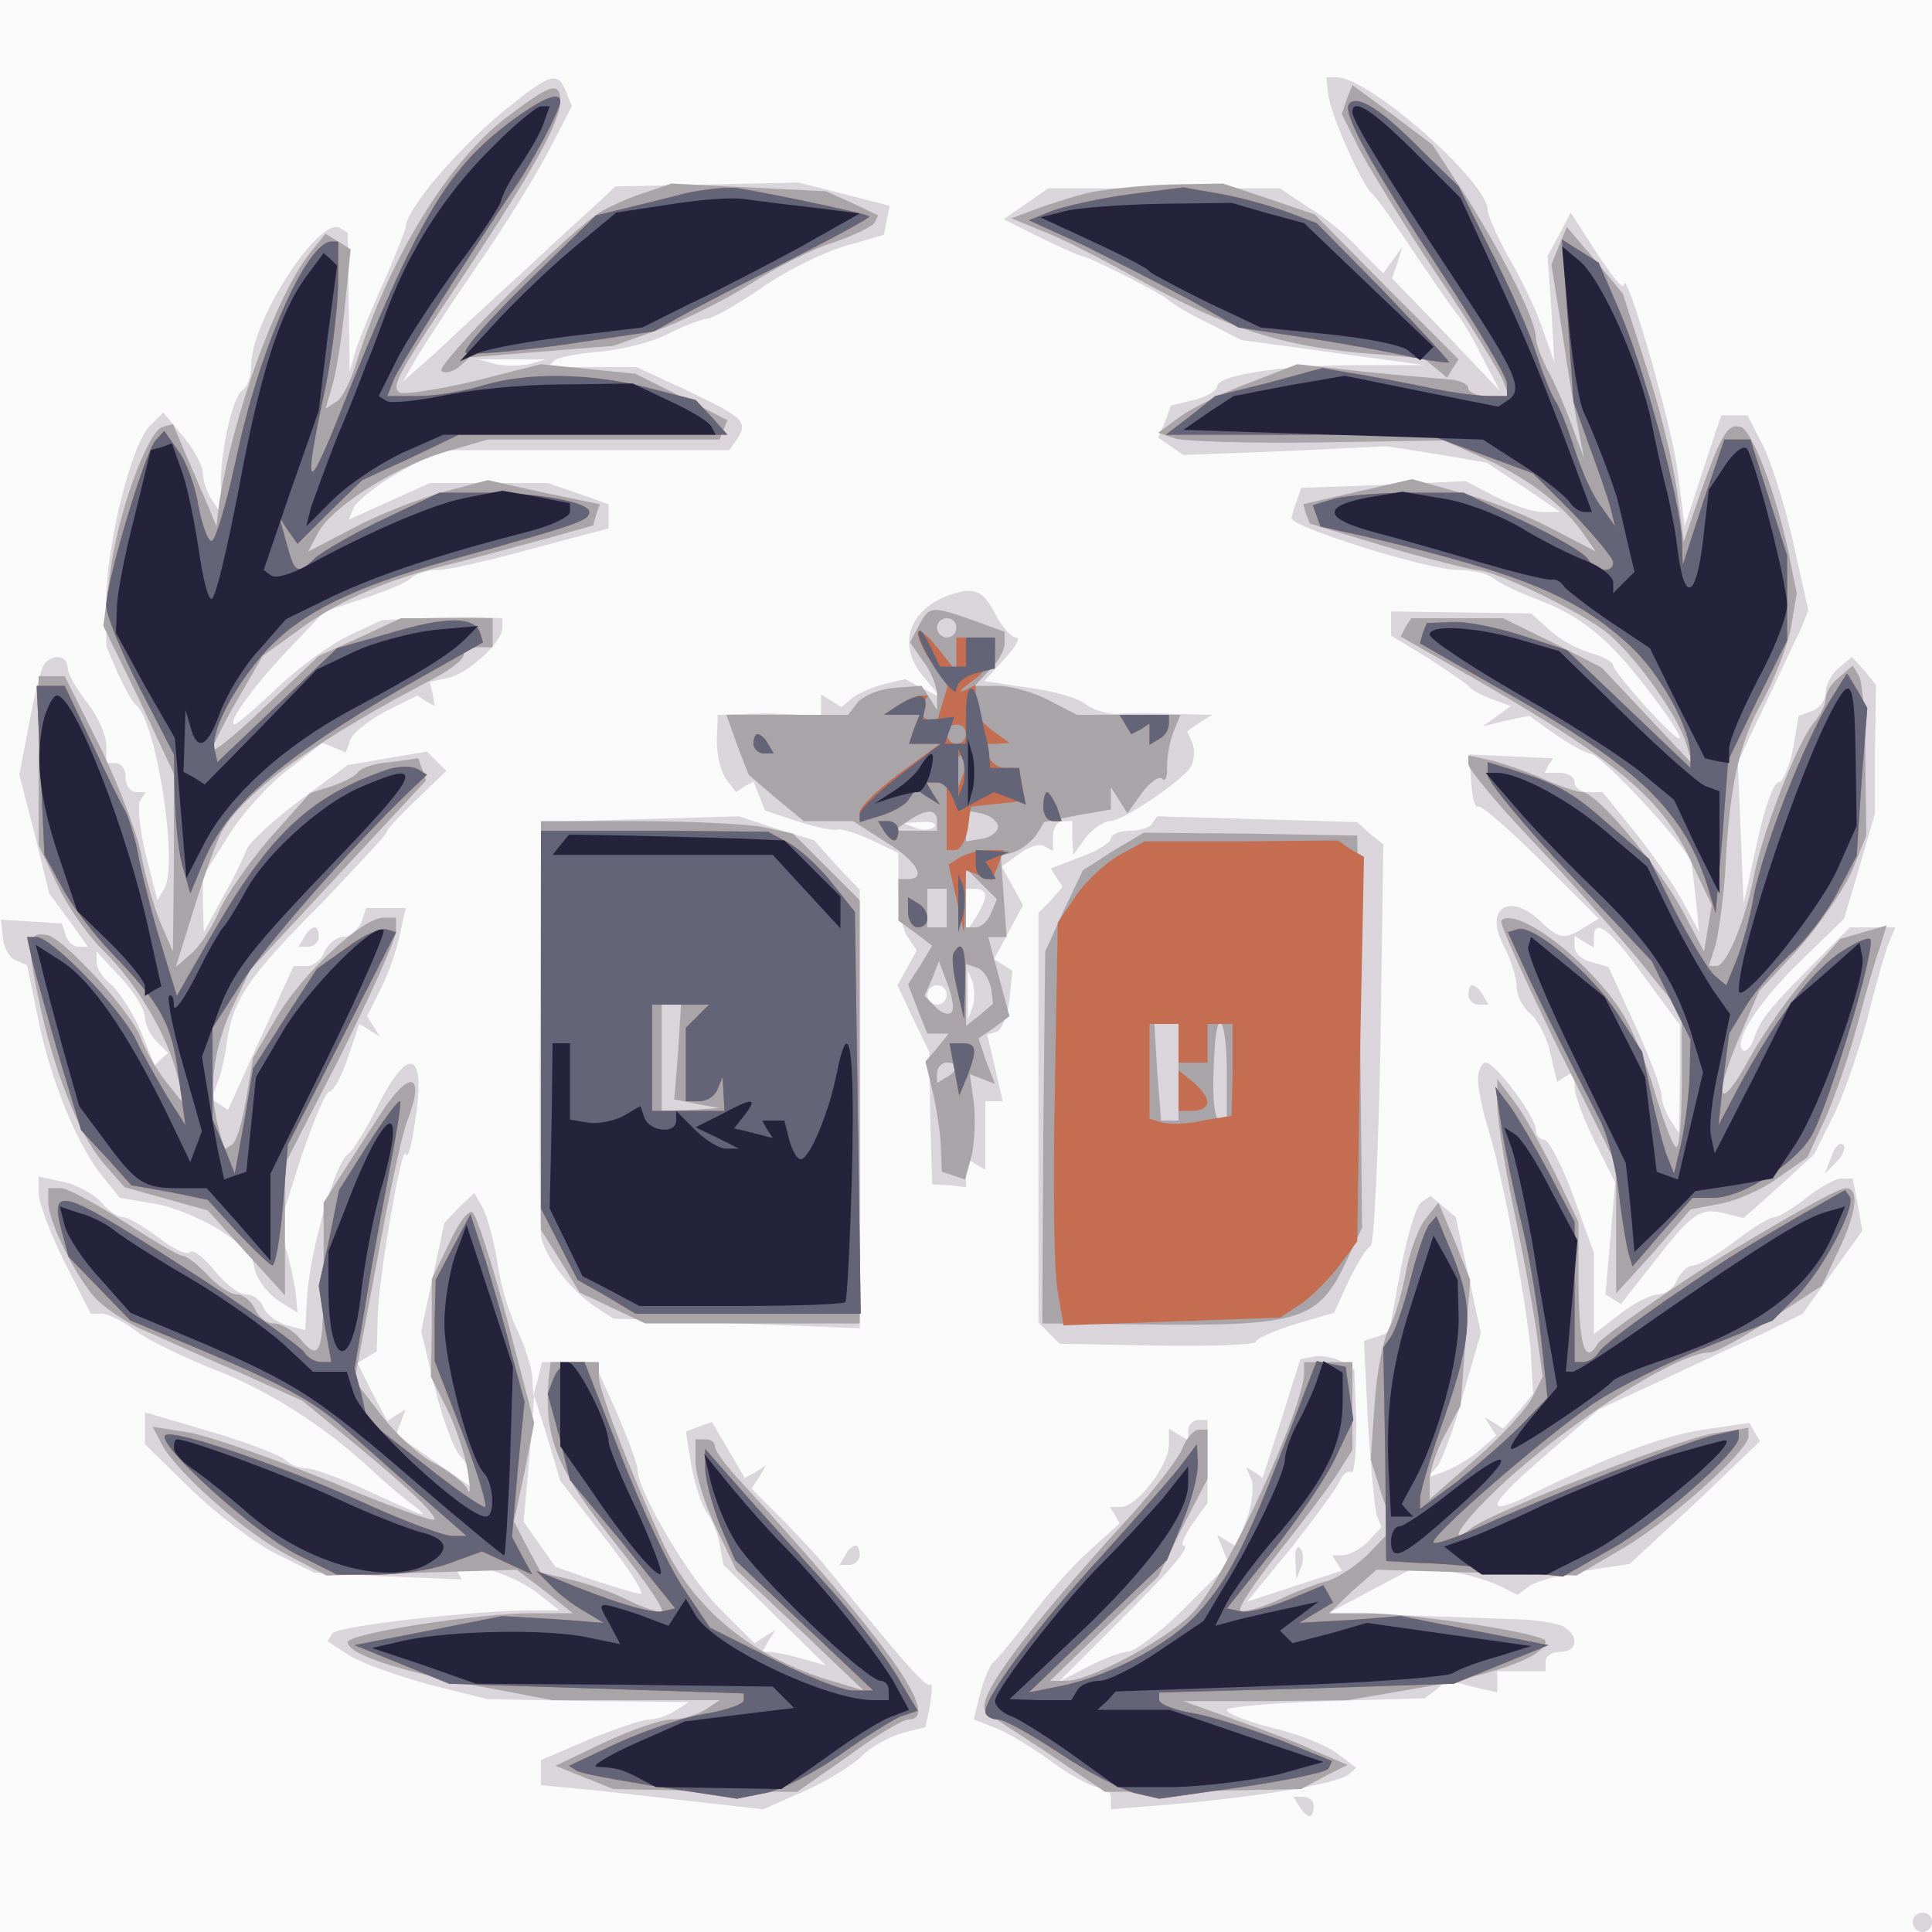
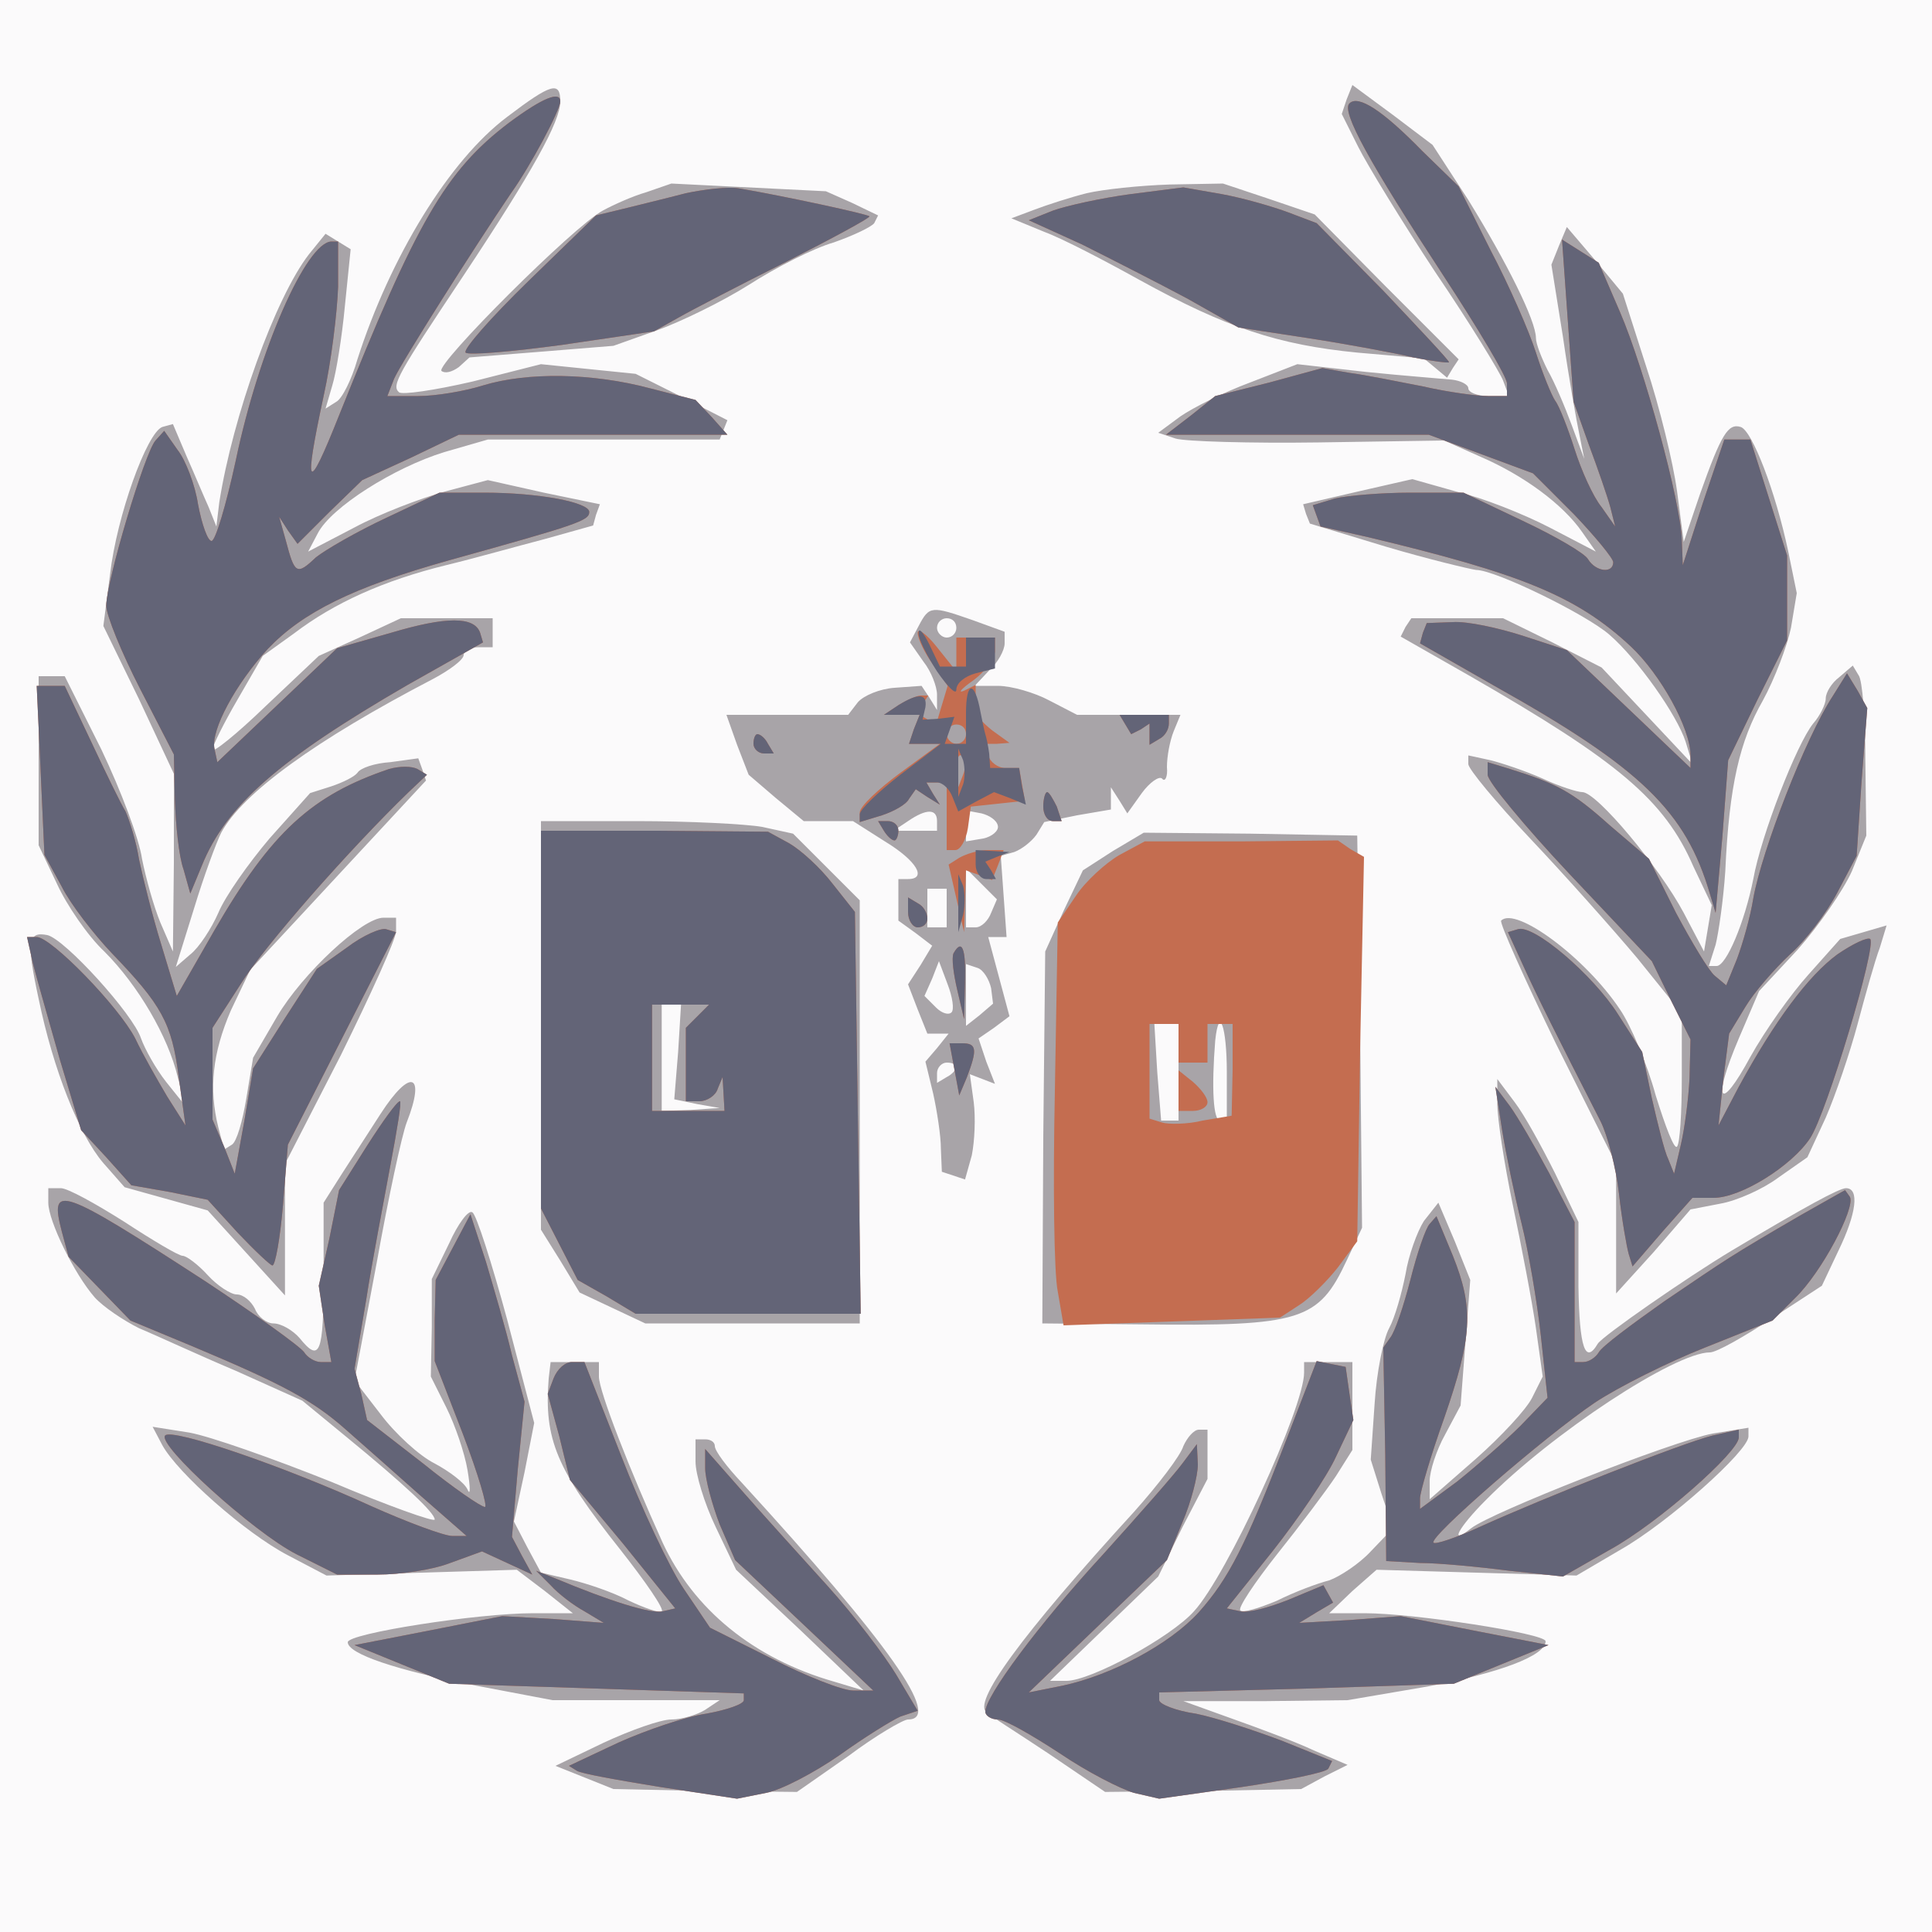
<svg xmlns="http://www.w3.org/2000/svg" version="1.2" baseProfile="tiny-ps" viewBox="0 0 200 200">
  <rect x="0" y="0" width="200" height="200" fill="#333333" stroke="none" />
  <title>World Laparoscopy Hospital</title>
  <g>
    <g fill="#fbfafb" transform="matrix(.1 0 0 -.1 0 200)">
      <path d="M0 1000V0h2000v2000H0V1000z" />
    </g>
    <g fill="#d9d5db" transform="matrix(.1 0 0 -.1 0 200)">
-       <path d="M530 1892c-50-39-110-108-110-127 0-3-10-27-21-53-12-26-25-58-30-72l-7-25-1 72-1 72-8 5c-21 13-92-96-92-142 0-12-4-23-9-26-11-7-25-73-22-106l2-25-10 15c-6 8-11 22-11 30s-10 26-21 39l-20 24-14-14c-19-19-45-123-45-181v-47l12-28c7-15 15-30 19-33 21-17 44-166 29-190l-7-12-12 47c-6 25-9 50-6 56l6 9h-10c-6 0-11 7-11 15s-4 15-10 15h-10v19c0 10-9 30-20 44s-20 30-20 36c0 13-17 15-25 2-3-5-10-33-15-61l-10-52 16-62 15-61 20-27 20-28H81c-5 0-11 5-13 12l-4 12-31 2-32 2 2-19c1-10 7-21 13-23l12-5 12-58c13-64 42-133 68-163l16-20 36-6c19-3 49-16 67-27l32-22 5-20c3-11 14-25 25-32l19-12-2 22c-2 12-6 32-10 44l-7 23 22 70c13 38 26 70 30 70s13 16 19 35l12 35 10-6 11-7-6 10-7 11 14 28c8 16 17 41 20 57l6 27h-41l-5-15c-4-8-12-15-19-15s-15-7-19-15c-3-8-11-15-19-15h-13l-34-74-34-75-9 6-8 5 6 17c4 9 8 28 10 43 6 43 23 68 97 142 37 39 68 72 68 74 0 3 14 18 31 34l31 30-10 10-10 10-41-7-41-7-49-36c-28-21-53-44-56-52s-14-31-25-50l-19-35-1 29v29l26 41c14 23 42 54 62 69l36 28 12-5 12-5 5 14c3 7 20 20 37 29l32 16 9-6 9-5-2 12-3 13 18 4c21 4 57 37 57 52v10l-22 1c-13 1-41 0-63-1l-40-2-34-16c-19-9-52-33-74-54s-42-38-44-38c-9 0 18 38 54 76l39 41 39 13c22 7 44 16 50 21 5 5 18 9 28 9 11 0 55 10 98 22l79 21v25l-31 11-32 11H445l-42-19-42-19 5 12c3 7 24 24 47 37l42 23h300l7 10c13 19 9 23-47 50l-56 26h-92l6 6c3 4 25 8 48 10s55 10 72 19c16 8 34 15 39 15s30 14 55 31c25 18 64 37 87 44l41 12 3 15 3 15-47 12-47 12-95-2-95-2-17-16c-10-9-45-41-77-71-33-30-74-68-92-85l-34-30 14 24c8 14 35 55 61 93 26 37 59 90 74 118l26 50-6 15c-8 21-16 19-56-13zm18-269c-10-2-26-2-35 0l-18 5h70l-17-5zM150 947c0-7 5-18 12-25l12-12-7-6-7-7-14 35c-8 19-22 40-30 48-9 7-16 17-16 24v11l25-27c14-15 25-33 25-41zm1225 956c1-19 35-95 45-103 4-3 23-30 43-60s41-60 46-66 17-26 26-45l18-34-56 59-56 58 6 17 5 16-10-14-10-14-24 24c-12 14-36 34-53 44l-30 20h-240l-23-16-23-16 38-19c21-10 40-19 43-19 10-2 85-40 90-46 3-3 21-14 40-23l35-18 95-13 95-13h-70c-77 0-145-10-145-22 0-4-11-11-24-14l-24-6-6-17-7-16 13-9 13-9 105 4 105 5 52-8 52-9 38-25 38-26h-18c-10 0-32 7-49 16l-31 16-85-4-85-3-4-12c-3-7-5-15-6-19-3-9 141-54 172-54 15 0 31-4 36-8 6-5 26-15 45-22 48-18 75-41 116-94 44-58 44-68-1-19-19 21-35 41-35 44 0 4-10 9-23 13-12 3-31 13-42 23l-20 18-72 1-73 1v-25l38-23c20-13 39-26 42-29 3-4 14-10 25-14l19-7-14-10-15-11 24 6 24 5 28-20c15-10 31-19 35-19 11 0 104-100 105-114 1-6 3-24 5-41l3-30-16 30c-9 17-31 49-50 73l-34 42h-15c-8 0-14 5-14 10 0 6-7 10-16 10h-15l4 8 5 7-44 2-43 2 2-29c1-15 4-27 7-25s32-23 65-56l60-60-15-9c-20-13-26-12-44 5-32 32-60 16-40-23 8-15 14-34 14-43s6-22 14-28c8-7 18-26 21-42l7-29 9 6 9 5v-16c0-9 10-35 21-57l21-42-5-58-5-58 8-5 8-5 33 42c41 53 49 58 74 52l20-5 37 33 36 33 20 40c11 22 26 67 35 100 8 33 18 68 22 78l7 17h-47l-30-30c-51-51-62-64-69-84-3-10-9-16-12-13-10 9 17 51 62 94l43 42 16 54 16 55v66l1 67-12 15-13 14-13-11c-8-6-14-18-14-26 0-7-6-16-14-19l-14-5-6-35c-4-19-11-34-15-34-5 0-15-28-22-62l-14-63-3 73-3 73 27 57c15 31 31 67 37 78l9 22-16 72c-9 40-24 86-32 101l-15 29h-27l-6-17c-3-10-12-36-19-58l-13-40-7 55c-6 50-55 218-56 195-1-5-13 10-28 33l-27 42-12-23-12-22 4-55 3-55-13 37c-7 20-23 53-35 73-11 20-21 42-21 48-1 30-123 137-156 137h-11l2-17zm327-914 37-50v-56l-1-56-9 14c-5 8-9 19-9 25 0 7-12 39-27 72l-28 61-17 5c-10 2-18 9-18 16v11l10-6 10-6v10c0 22 16 10 52-40zm-722 394c-42-17-51-54-22-86l17-20-19 10-19 10-21-5c-12-3-26-9-33-14l-12-10-11 7-10 6v-22l-22 1c-13 1-37 2-54 1l-31-1-1-27c0-16 5-34 10-40l10-13 9 6 9 5 6-15 6-15 33-11c18-6 37-10 41-9 5 2 21-4 37-11l27-13v-36c0-20 4-43 9-50l10-15-10-18-10-18 16-34 17-35 1-68 2-69 18-1 17-2v30l10-6 10-6v71h18l-8 35-8 34 10 3c5 2 11 17 13 33l3 30-9 6-10 6 15 28 15 28-11 20-11 20 18 13c10 8 22 11 26 8l9-5v15c0 9 5 16 10 16h10v-17l1-18 13 18c7 9 19 17 25 17 13 0 71 39 83 55 4 6 5 16 3 24l-6 14 13 9 13 8-40 1c-22 1-48 1-59 0-10 0-25 4-32 10s-34 14-59 17l-46 7 21 23c11 12 17 22 12 22s-15 11-22 25c-13 25-22 28-50 18zm-13-239c-3-3-12-4-19-1l-13 5 19 1c11 1 17-2 13-5zm53-71c0-5-5-15-10-23l-10-15v45h10c6 0 10-3 10-7zm-13-115-5-13v50l5-12c2-7 2-19 0-25zm-27 12c0-5-4-10-10-10-5 0-10 5-10 10 0 6 5 10 10 10 6 0 10-4 10-10zm-317 182-103-3-1-207c-1-114 0-213 1-221 2-19 30-56 55-73l20-13 128-5 127-5v454l-24 25-23 26-39 12-39 13-102-3zm530-4c-2-5-13-8-24-8-10 0-19-4-19-8s-14-13-31-19l-31-12 6-10 6-9-12-14-13-13V631l11-11 11-11 102-2c55-1 101 1 101 4s18 11 40 18l41 12 16 35c9 18 19 34 22 34s8 94 10 208l3 208-14 11-13 12-104 3-103 3-5-7zm-878-118-6-10h10c6 0 11 5 11 10 0 6-2 10-4 10-3 0-8-4-11-10zm1205-60c0-5 5-10 11-10h10l-6 10c-3 6-8 10-11 10-2 0-4-4-4-10zM391 855c-12-24-26-47-31-50-13-8-39-100-42-146l-2-36-19 5c-10 3-21 11-24 18-3 8-11 14-18 14-8 0-22 11-33 25-11 13-22 22-25 19-3-4-18 3-33 15-15 11-31 21-37 21-5 0-15 7-21 14-6 8-23 18-38 22l-28 6v-17c0-10 12-42 27-72l27-53h12c6 0 22-8 35-18s51-28 84-41c56-22 113-59 160-103 11-10 29-26 40-34 22-17 20-17-47 14-26 12-54 22-61 22s-17 4-22 9c-6 5-40 18-77 29l-68 20v-33l48-47c26-25 65-55 87-66l40-20 77-4 76-3-5 9-6 9 32-6c18-4 43-15 56-25l24-19h-27c-59 0-203-16-208-24l-5-8 23-15c13-8 50-21 83-30l60-15 104-2 104-1-14-9c-8-5-20-9-27-9s-36-10-63-21l-49-21v-26l53-5c28-3 80-9 115-13l62-7 43 19c23 10 50 27 59 36 10 10 28 20 42 24l24 6 5 24c2 14 2 23 0 20-4-4-28 24-108 122-5 7-25 28-43 47l-34 34 8 12 7 12-11-7-11-6-17 29-17 29-14-5-13-5 6-37c4-20 11-41 16-47 5-7 11-21 13-33l4-21 53-52 53-52-25 7c-14 4-29 7-33 7h-8l7 12 7 11-11-7-11-7-34 34c-32 30-87 123-87 146 0 5-10 32-22 60l-23 51h-54l-4-17-5-18-1 20c-1 11-8 32-15 47-8 16-18 47-21 71-4 24-11 50-16 58l-8 14-16-15-15-16-12-56-12-56 14-58c8-33 20-65 27-72s13-18 13-23v-10l-40 28-40 28 5 13 5 13-10-6-9-6-16 30-15 30 10 6 10 6 1 37c1 41 26 183 29 167 2-5 6 8 9 30 13 76-5 86-38 20zm235-447c25-32 42-58 37-58-4 0-26 7-48 14l-40 14-17 24-16 23 6 65 5 65 14-44 13-44 46-59zm904 474c0-9 5-33 11-52 15-49 41-187 44-234l2-39-15-18-16-18-9 6-10 6 6-10 6-9-17-15c-10-9-26-18-36-22l-19-7 11 12c5 7 18 41 27 76l18 62-13 60-13 60-13 11-13 11-9-6c-6-3-15-35-22-70l-12-65-13-5-13-4 4-84c3-46 7-89 9-96l5-13-14-15c-8-8-20-14-26-14h-11l5-8 5-8-49-16-49-16 46 56c25 32 48 63 50 69 3 7 8 11 12 9 3-2 5 21 5 51l-2 55-12 8c-7 4-20 7-28 6l-16-3-19-61-20-62-8 6-9 5 6-14c2-7 0-26-6-41l-10-27-10 6-10 6 6-15 6-15-46-46c-25-25-52-45-59-45-6 0-25-7-42-16l-29-15 54 54c61 60 84 87 75 87-3 0 1 10 9 22l16 22v86h-10c-5 0-10-5-10-11v-10l-10 6-10 6v-18c-1-21-33-63-50-63h-11l5-8 5-9-32-29c-18-16-45-47-61-69-17-22-33-42-37-45s-10-17-14-32l-7-28 23-9c13-5 39-21 58-35s41-26 48-26 13-5 13-11v-12l73 6c86 8 165 21 174 31l7 6-20 15c-10 8-40 20-66 26-27 7-48 15-48 19 0 3 46 7 103 9l102 3 12 9 11 10 26-7 26-6v22h50v10c0 6 7 10 15 10 18 0 20 16 4 26-7 4-33 8-58 8-25 1-77 3-116 4l-70 2 47 25 47 25 33-7c18-3 41-10 51-15l18-9 12 9c7 5 33 12 58 16l46 7 68 63 67 64-6 10-5 9-48-7c-44-7-98-28-176-66-52-26-49-14 10 37l58 50 65 30c36 17 83 39 106 49l40 20 31 43 31 43-5 27-5 27h-12c-6 0-22-9-36-20s-29-20-33-20c-5 0-23-11-41-25s-38-25-43-25c-6 0-13-7-17-15-3-8-12-15-19-15-8 0-26-9-41-21l-26-20v84l-21 58c-12 33-26 59-30 59-5 0-9 5-9 10 0 14-42 70-52 70-4 0-8-8-8-18zm366-79-7-18 12 12c7 7 10 15 7 18s-9-2-12-12zM875 390l-6-10h10c6 0 11 5 11 10 0 6-2 10-4 10-3 0-8-4-11-10zm466-6 1-19 5 13c3 7 2 16-1 19-3 4-6-2-5-13zm4-254c3-5 8-10 11-10 2 0 4 5 4 10 0 6-5 10-11 10h-10l6-10zm635-120c0-5 5-10 10-10 6 0 10 5 10 10 0 6-4 10-10 10-5 0-10-4-10-10z" />
-     </g>
+       </g>
    <g fill="#a8a4a8" transform="matrix(.1 0 0 -.1 0 200)">
      <path d="M525 1879c-60-45-121-145-155-251-6-21-16-41-22-44l-11-7 7 24c4 13 10 50 13 82l6 59-13 8-13 8-17-21c-35-45-79-168-93-257l-3-25-8 20c-5 11-15 35-23 53l-14 33-11-3c-16-6-47-92-54-152l-7-54 37-76 36-77v-92l-1-92-13 30c-7 17-15 46-19 66-3 21-22 71-42 113l-38 76H40v-175l19-40c10-22 32-54 49-70 35-35 66-88 76-130l8-30-20 25c-11 14-22 34-26 45-8 25-79 103-97 107-20 4-22-6-9-66 15-73 42-141 67-170l22-25 43-12 43-12 40-44 40-44v136l58 113c31 63 57 120 57 128v14h-13c-22 0-84-58-110-102l-25-43-7-42c-4-24-10-45-15-48l-8-5-6 23c-10 40-6 77 13 121l20 42 91 98 91 98-4 12-4 11-29-4c-16-1-31-6-34-11-3-4-15-10-27-14l-22-7-42-47c-22-26-46-60-53-77-7-16-20-36-29-43l-15-13 19 61c10 33 23 68 28 78 22 41 98 96 219 159 17 9 32 20 32 25 0 4 7 8 15 8h15v30h-95l-43-20-42-19-55-52c-30-29-55-49-55-45s12 28 26 52l26 45 32 23c42 32 93 55 158 71 29 7 75 20 102 27l50 14 3 11 4 11-58 12-58 13-45-12c-25-7-67-23-93-37l-48-25 10 19c14 27 79 68 131 84l45 13h240l4 10 4 10-47 24-48 24-49 5-49 5-71-18c-39-9-73-14-76-11-8 7-1 19 67 121 71 107 100 159 100 180s-9 19-55-16zm869 18-5-15 17-34c9-18 45-77 80-130 36-53 67-104 70-112l6-16h-21c-12 0-21 4-21 8s-8 8-17 9c-10 1-50 4-89 8l-71 8-49-19c-27-10-59-26-72-35l-23-17 18-6c10-3 77-5 148-4l130 2 38-17c44-19 85-49 105-78l14-20-48 25c-27 14-70 31-96 37l-46 13-57-13-56-13 3-10 4-10 79-24c44-13 86-23 93-24 20 0 114-46 138-67 29-25 70-83 79-111l7-23-47 50-47 50-51 26-51 25h-95l-6-9-5-10 72-41c153-88 201-128 231-197l19-40-4-24-4-24-21 40c-25 47-90 125-105 125-5 0-24 6-41 14-18 8-42 16-54 19l-23 5v-9c0-5 29-40 64-77s85-93 111-124l46-57v-66c0-37-2-69-5-72s-12 21-22 53c-9 33-26 73-37 89-36 54-108 107-123 92-2-2 24-60 57-128l62-124V661l39 43 38 44 31 6c17 3 44 15 60 27l30 21 19 41c10 23 25 67 33 97s18 66 23 79l7 23-24-7-24-7-33-37c-18-20-45-58-60-85-32-59-40-47-12 19l21 49 40 43c22 25 47 61 56 81l15 37-1 78c0 43-3 83-7 88l-6 10-14-12c-8-6-14-16-14-22s-6-18-13-26c-17-21-54-116-62-161-9-45-28-90-38-90h-8l7 22c3 12 8 46 10 76 4 89 15 135 39 177 12 22 25 56 29 75l6 36-9 44c-13 61-37 124-49 128-13 4-20-7-42-69l-17-50-7 53c-4 29-18 87-32 129l-24 75-29 35-29 34-8-19-8-20 12-75c6-42 14-87 17-101l5-25-13 35c-7 19-18 45-25 57-6 12-12 27-12 33 0 18-30 78-70 143l-37 57-41 31-42 31-6-15zm-725-96c-14-4-34-13-45-19-30-16-173-159-167-166 4-3 11-1 18 4l11 10 75 6 74 6 45 16c25 9 68 30 95 47 28 18 67 38 88 44 20 7 39 16 42 20l4 8-27 13-27 12-80 4-80 4-26-9zm456-1c-16-4-41-12-54-17l-24-9 34-14c19-7 63-30 99-50 89-49 143-67 225-75l69-6 12-10 12-10 6 10 6 9-75 75-74 75-47 16-48 16-55-1c-31-1-69-5-86-9zm-174-448-9-17 14-20c8-10 14-26 14-34v-16l-8 13-8 12-28-2c-15-1-32-8-38-15l-10-13H752l11-31 12-31 28-24 29-24h51l33-21c33-20 44-39 24-39h-10v-43l18-13 17-13-12-20-13-20 10-26 10-25h22l-12-15-12-14 8-33c4-18 8-44 8-57l1-24 12-4 12-4 7 25c3 15 4 39 2 55l-4 29 13-5 13-5-9 23-8 24 16 11 16 12-11 41-11 41h19l-3 42-3 42 14 4c8 3 18 11 23 18l8 13 34 7 35 6v23l9-14 8-13 15 21c8 11 18 18 21 15 3-4 6 2 5 12 0 11 3 27 7 37l7 17h-107l-29 15c-15 8-39 15-53 15h-24l15 16c9 8 16 21 16 28v12l-33 12c-43 15-45 15-56-6zm39-2c0-5-4-10-10-10-5 0-10 5-10 10 0 6 5 10 10 10 6 0 10-4 10-10zm-20-200v-10h-45l15 10c19 13 30 13 30 0zm63-5c1-5-6-11-15-13l-18-3v32l16-3c8-2 16-7 17-13zm-7-90c-3-8-10-15-16-15h-10v61l16-16 16-16-6-14zm-46 5v-20h-20v40h20v-20zm5-108c-3-3-10-1-16 5l-12 12 8 18 7 18 9-24c5-13 7-26 4-29zm41 25 2-16-14-12-14-11v64l12-4c6-2 12-12 14-21zm-36-81c0-3-4-8-10-11l-10-6v10c0 6 5 11 10 11 6 0 10-2 10-4zm-430 43V727l20-32 20-33 34-16 34-16h222v438l-35 35-34 34-32 7c-17 3-76 6-130 6h-99V939zm142-28-4-49 24-5 23-4-30-2-30-1v110h20l-3-49zm450 208-31-20-20-42-19-42-2-192-1-193 103-1c165-2 183 4 212 66l16 34-2 203-3 203-111 2-110 1-32-19zm68-229v-50h-18l-4 50-3 50h25v-50zm50 0v-50h-7c-7 0-9 33-5 83 4 37 12 14 12-33zm-876-43c-11-17-29-45-40-62l-19-30v-77c0-80-4-89-25-63-7 8-19 15-27 15-7 0-16 7-19 15-4 8-12 15-19 15-6 0-20 9-30 20s-22 20-26 20-31 16-60 35c-30 19-59 35-66 35H50v-15c0-19 27-74 48-98 9-10 30-24 46-32 17-7 62-28 100-44l69-31 45-37c61-50 92-79 92-86 0-3-48 14-107 39-60 24-125 47-147 51l-38 6 10-19c16-29 86-91 130-114l40-21 99 3 98 3 29-22 29-23h-41c-58 0-192-21-192-30 0-12 50-29 133-45l79-15h173l-15-10c-8-5-24-10-35-10s-42-11-70-24l-50-24 30-12 30-12 95-2 95-1 53 37c28 21 57 38 62 38 36 0-20 79-172 245-16 17-28 33-28 38 0 4-4 7-10 7h-10v-23c0-13 9-43 21-68l21-44 66-62 66-63-30 9c-84 24-146 75-178 144-34 75-66 157-66 172v15h-50l-2-17c-5-63 8-94 74-177 26-33 46-62 43-64-2-2-17 3-34 11-17 9-44 18-61 22l-30 7-14 26-14 27 11 51 10 51-28 107c-16 59-32 109-36 111-4 3-15-12-24-32l-18-37v-50l-1-51 16-32c9-18 19-47 22-65s3-27 0-20-19 19-34 27c-16 8-41 31-56 51l-27 35 23 122c12 67 26 132 31 145 20 51 4 57-27 9zm1156 10c0-14 7-61 16-104s20-100 24-128l7-50-11-22c-6-12-32-40-58-63l-48-42v19c0 10 7 32 16 48l16 30 5 65 5 65-16 40-17 40-15-19c-7-11-16-36-19-55-4-20-11-45-17-56s-13-46-15-78l-4-58 11-35 12-36-23-24c-12-13-32-26-43-30-12-3-36-12-54-21-19-8-36-13-38-10-3 2 15 29 38 58 24 30 51 66 61 81l17 27v91h-50v-11c0-36-80-210-114-247-24-27-107-72-132-72h-17l56 54 56 54 25 51 26 50v51h-9c-5 0-12-8-16-17-3-10-26-40-51-68-117-128-169-199-152-208 1-2 30-20 63-42l59-40 102 1 101 2 24 13 24 12-35 15c-19 9-57 23-85 33l-50 18h85l85 1 82 14c75 14 123 32 123 47 0 8-137 29-187 29h-37l24 23 25 22 103-3 104-3 46 27c49 28 132 102 132 117v9l-37-6c-42-8-230-82-250-98-24-19-13 1 15 29 68 69 196 153 232 153 7 0 35 16 64 35l52 34 17 36c19 39 22 65 8 65-7 0-42-19-119-65-45-27-133-88-138-96-13-22-19-4-20 59v67l-24 50c-14 28-32 61-42 74l-18 24v-26z" />
    </g>
    <g fill="#c46d50" transform="matrix(.1 0 0 -.1 0 200)">
      <path d="M527 1873c-66-50-96-103-176-303-33-83-37-78-16 20 8 36 14 86 15 113v47h-7c-26-1-75-112-99-227-10-46-21-83-25-83s-10 17-14 38c-3 20-13 46-21 56l-14 20-9-10c-11-12-51-146-51-171 0-10 16-49 35-86l35-68 1-47c1-26 4-58 9-72l7-25 12 29c25 62 80 110 213 187l78 44-3 10c-6 17-35 17-92 0l-56-16-62-59-62-59-3 14c-4 19 22 67 55 103 36 38 88 64 188 92 133 37 145 41 145 50 0 10-52 20-109 20h-46l-55-26c-30-14-63-33-73-41-20-19-22-17-31 17l-7 25 9-14 10-14 33 33 34 33 50 23 50 24h278l-16 18-17 18-47 12c-60 16-127 17-173 3-19-6-49-11-67-11h-32l7 18c7 16 83 136 121 192 20 28 51 86 51 95 0 11-18 4-53-22zm870 20c-9-8 21-62 97-178 36-55 66-105 66-112v-13h-20c-10 0-41 4-67 10-26 5-60 12-76 14l-28 5-55-15-56-14-25-20-26-20h272l54-20 54-20 42-42c22-23 41-46 41-50 0-12-18-10-26 3-3 6-34 24-68 40l-61 29h-55c-30 0-65-3-78-6l-23-7 4-11 4-11 49-11c159-38 216-61 272-113 31-29 62-85 62-113v-13l-64 61-64 61-46 15c-25 8-57 15-72 14l-27-1-4-10-3-11 77-44c152-85 198-130 223-215l6-20 7 79 6 79 30 62 31 62v88l-19 60-19 60h-27l-22-65-21-65-1 26c-1 39-39 178-64 236l-22 51-19 12-19 12 6-84 6-84 16-45c9-24 19-53 22-64l5-20-14 20c-9 11-21 38-28 60s-16 45-20 50c-4 6-13 28-20 50s-28 70-47 106l-33 66-38 37c-41 42-66 58-75 49zm-687-93c-19-5-48-12-64-16l-29-7-70-68c-39-38-68-71-65-74s48 1 100 8l95 14 25 14c14 8 64 34 112 58 47 24 86 45 86 47s-88 21-135 29c-11 2-36-1-55-5zm460-1c-30-4-66-12-80-17l-25-10 55-25c30-15 79-40 109-56l53-30 72-11c39-6 88-15 109-20 20-4 37-6 37-5 0 2-31 35-68 74l-69 70-29 11c-16 6-47 15-69 19l-40 7-55-7zm-220-454c0-6 7-21 16-33l15-22-6-20-6-20-10 6-9 5 5 10 6 9h-8c-4 0-15-5-23-10l-15-10h37l-6-15-5-15h32l-41-30c-23-17-42-35-42-41v-10l23 7c12 4 25 11 28 17l7 10 12-8 13-8-7 11-7 12h21v-70h9c5 0 11 10 13 23l3 22 28 3 28 3-3 17-3 17h-14c-8 0-16 6-18 13l-5 12h14l13 1-18 13c-10 8-18 17-18 20 1 3 1 11 1 17v10l-12-6c-7-3-3 2 10 11 12 9 22 23 22 30v14h-40v-35l-20 25c-11 14-20 20-20 15zm50-105c0-5-4-10-10-10-5 0-10 5-10 10 0 6 5 10 10 10 6 0 10-4 10-10zm-3-42-5-13-1 19c-1 11 2 17 5 13 3-3 4-12 1-19zm900 81c-28-43-73-159-82-209-3-19-11-47-17-63l-11-27-12 10c-6 5-24 35-40 65l-28 56-41 35c-39 35-55 43-103 58l-23 7v-13c0-7 38-53 85-103l85-90 20-41 20-40-1-40c-1-21-5-52-9-69l-7-30-6 15c-4 8-11 37-17 63l-10 48-25 39c-26 41-88 94-104 88l-10-3 16-35c14-31 35-73 80-161 7-14 16-48 19-75s8-55 10-62l4-13 31 36 31 35h22c28 0 81 33 100 62 17 26 69 199 62 206-3 2-18-5-34-16-30-22-65-69-102-137l-21-40 5 48 6 47 17 28c9 15 30 39 46 54 16 14 38 43 49 64l20 38 5 76 6 77-10 18-11 18-15-24zM42 1203l4-88 18-33c9-18 33-49 52-69 51-53 62-72 69-128l7-50-19 30c-10 17-25 43-33 60-17 33-87 105-102 105H28l6-27c4-16 17-61 28-100l22-73 26-28 26-29 40-7 39-8 31-34c18-19 34-34 36-34 3 0 8 28 11 63l5 62 56 110 56 110-10 3c-5 2-24-6-41-19l-31-22-33-51-33-52-9-54-10-55-11 28-12 28v95l29 45c24 39 113 140 174 199l19 18-10 6c-6 3-18 3-29 0-80-27-122-65-181-167l-39-68-16 53c-9 29-19 69-23 88-3 19-10 41-14 50-5 8-21 41-36 73l-27 57H38l4-87zm1123 47 6-10 10 5 9 6v-22l10 6c6 3 10 10 10 16v9h-51l6-10zm-385-20c0-5 5-10 11-10h10l-6 10c-3 6-8 10-11 10-2 0-4-4-4-10zm300-65c0-8 4-15 10-15h9l-5 15c-4 8-8 15-10 15s-4-7-4-15zm-165-25c3-5 8-10 11-10 2 0 4 5 4 10 0 6-5 10-11 10h-10l6-10zM560 945V749l19-37 19-37 30-17 30-18h233l-3 208-3 208-23 29c-13 17-33 35-45 42l-22 12-117 1H560V945zm162 3-12-12v-76h14c8 0 17 6 19 13l5 12 1-17 1-18h-75v110h59l-12-12zm437 167c-14-8-35-27-45-42l-19-28-3-174c-2-96-1-189 3-208l6-35 112 4 112 4 20 13c11 7 29 25 40 39l20 27 3 199 4 199-14 8-13 9-100-1h-100l-26-14zm61-195v-20h30v40h26v-47l-1-48-30-5c-16-4-36-4-42-2l-13 4v98h30v-20zm0-49v-21h15c8 0 15 4 15 9s-7 14-15 21l-15 12v-21zm-227 241-11-7 8-35 8-35 1 32 1 32 14-5 13-5 6 15 6 16h-17c-9 0-22-4-29-8zm-53-56c0-9 5-16 10-16 6 0 10 4 10 9 0 6-4 13-10 16l-10 6v-15zm47-43c-2-5 0-21 4-38l7-30 1 38c1 35-3 46-12 30zm1-120 5-27 8 19c11 29 10 35-5 35h-13l5-27zm567-63c4-25 13-68 20-96s16-80 20-116l7-65-28-29c-16-16-46-42-66-58l-38-28v11c0 6 11 44 25 83 29 84 31 113 9 168l-17 41-7-8c-4-4-13-30-20-58-7-27-16-54-21-60l-7-10 2-110 1-111 35-2c19 0 61-4 92-8l56-6 49 28c49 27 133 101 133 116v8l-27-6c-32-8-176-65-242-95-24-11-45-18-47-16-6 5 115 110 167 145 24 16 76 42 114 57l70 28 23 23c28 27 63 94 57 105l-5 7-46-26c-74-43-76-45-141-89-34-24-65-47-68-53-3-5-10-10-16-10h-9v145l-26 50c-15 28-33 59-41 70l-15 20 7-45zM380 814l-29-46-10-50-11-49 6-40 7-39h-11c-6 0-14 5-17 10-4 6-50 39-103 74C61 772 51 775 64 725l7-26 32-33 32-33 65-27c93-39 124-56 157-85 16-14 51-45 78-69l48-42h-15c-8 0-46 14-84 31-87 40-206 81-213 73-9-9 91-100 136-123l42-21h42c24 0 57 5 75 12l33 12 26-12 26-12-11 20-10 19 6 70 7 70-13 48c-6 26-19 70-27 97l-16 49-18-34-18-34-1-42v-42l29-75c16-42 26-76 23-76-4 0-33 20-64 45l-58 45-6 27-7 26 12 71c6 39 18 101 25 139 7 37 12 67 10 67-3 0-18-21-34-46zm193-241-6-16 12-44 11-45 55-66 54-67-13-3c-12-3-56 11-111 34l-20 8 15-15c8-9 24-21 35-27l20-12-52 4-53 3-76-15-77-15 49-20 49-20 153-5 152-5v-7c0-4-17-10-39-14-21-3-62-17-91-30l-51-24 8-5c4-3 44-10 87-17l79-12 30 6c16 3 50 21 76 39 25 18 54 36 63 40l18 6-22 37c-12 20-44 62-72 93s-68 75-89 99l-37 42v-20c0-11 7-37 15-58l16-37 71-67 72-68h-21c-11 0-49 15-84 33l-64 32-27 40c-15 22-44 84-65 138l-38 97h-13c-7 0-15-7-19-17zm758-65c-42-109-59-142-90-177-30-33-90-65-141-76l-35-7 72 69 71 68 16 39c9 21 16 48 16 60l-1 21-15-20c-8-11-45-53-82-94-68-74-122-147-122-163 0-4 6-8 13-8s35-16 64-35c28-19 63-37 77-41l26-6 85 12c47 7 87 15 90 19l4 8-52 21c-29 11-69 24-89 28-21 3-38 10-38 14v8l153 4 152 5 49 20 49 20-77 15-76 15-52-4-53-3 18 11 17 10-5 9-5 9-36-15c-20-8-42-14-50-12l-14 3 48 60c26 33 56 77 65 97l18 38-4 27-4 28-15 3-15 3-32-83z" />
    </g>
    <g fill="#636477" transform="matrix(.1 0 0 -.1 0 200)">
      <path d="M527 1873c-66-50-96-103-176-303-33-83-37-78-16 20 8 36 14 86 15 113v47h-7c-26-1-75-112-99-227-10-46-21-83-25-83s-10 17-14 38c-3 20-13 46-21 56l-14 20-9-10c-11-12-51-146-51-171 0-10 16-49 35-86l35-68 1-47c1-26 4-58 9-72l7-25 12 29c25 62 80 110 213 187l78 44-3 10c-6 17-35 17-92 0l-56-16-62-59-62-59-3 14c-4 19 22 67 55 103 36 38 88 64 188 92 133 37 145 41 145 50 0 10-52 20-109 20h-46l-55-26c-30-14-63-33-73-41-20-19-22-17-31 17l-7 25 9-14 10-14 33 33 34 33 50 23 50 24h278l-16 18-17 18-47 12c-60 16-127 17-173 3-19-6-49-11-67-11h-32l7 18c7 16 83 136 121 192 20 28 51 86 51 95 0 11-18 4-53-22zm870 20c-9-8 21-62 97-178 36-55 66-105 66-112v-13h-20c-10 0-41 4-67 10-26 5-60 12-76 14l-28 5-55-15-56-14-25-20-26-20h272l54-20 54-20 42-42c22-23 41-46 41-50 0-12-18-10-26 3-3 6-34 24-68 40l-61 29h-55c-30 0-65-3-78-6l-23-7 4-11 4-11 49-11c159-38 216-61 272-113 31-29 62-85 62-113v-13l-64 61-64 61-46 15c-25 8-57 15-72 14l-27-1-4-10-3-11 77-44c152-85 198-130 223-215l6-20 7 79 6 79 30 62 31 62v88l-19 60-19 60h-27l-22-65-21-65-1 26c-1 39-39 178-64 236l-22 51-19 12-19 12 6-84 6-84 16-45c9-24 19-53 22-64l5-20-14 20c-9 11-21 38-28 60s-16 45-20 50c-4 6-13 28-20 50s-28 70-47 106l-33 66-38 37c-41 42-66 58-75 49zm-687-93c-19-5-48-12-64-16l-29-7-70-68c-39-38-68-71-65-74s48 1 100 8l95 14 25 14c14 8 64 34 112 58 47 24 86 45 86 47s-88 21-135 29c-11 2-36-1-55-5zm460-1c-30-4-66-12-80-17l-25-10 55-25c30-15 79-40 109-56l53-30 72-11c39-6 88-15 109-20 20-4 37-6 37-5 0 2-31 35-68 74l-69 70-29 11c-16 6-47 15-69 19l-40 7-55-7zm-219-454c-1-5 8-23 19-40 11-16 20-25 20-19 0 7 9 14 20 17l20 5v32h-30v-30h-27l-11 23c-6 12-11 18-11 12zm946-66c-28-43-73-159-82-209-3-19-11-47-17-63l-11-27-12 10c-6 5-24 35-40 65l-28 56-41 35c-39 35-55 43-103 58l-23 7v-13c0-7 38-53 85-103l85-90 20-41 20-40-1-40c-1-21-5-52-9-69l-7-30-6 15c-4 8-11 37-17 63l-10 48-25 39c-26 41-88 94-104 88l-10-3 16-35c14-31 35-73 80-161 7-14 16-48 19-75s8-55 10-62l4-13 31 36 31 35h22c28 0 81 33 100 62 17 26 69 199 62 206-3 2-18-5-34-16-30-22-65-69-102-137l-21-40 5 48 6 47 17 28c9 15 30 39 46 54 16 14 38 43 49 64l20 38 5 76 6 77-10 18-11 18-15-24zM42 1203l4-88 18-33c9-18 33-49 52-69 51-53 62-72 69-128l7-50-19 30c-10 17-25 43-33 60-17 33-87 105-102 105H28l6-27c4-16 17-61 28-100l22-73 26-28 26-29 40-7 39-8 31-34c18-19 34-34 36-34 3 0 8 28 11 63l5 62 56 110 56 110-10 3c-5 2-24-6-41-19l-31-22-33-51-33-52-9-54-10-55-11 28-12 28v95l29 45c24 39 113 140 174 199l19 18-10 6c-6 3-18 3-29 0-80-27-122-65-181-167l-39-68-16 53c-9 29-19 69-23 88-3 19-10 41-14 50-5 8-21 41-36 73l-27 57H38l4-87zm958 59v-32h-22l5 14 5 14-16-2-17-1 3 13c2 14-7 15-28 2l-15-10h37l-6-15-5-15h33l-42-32c-23-18-42-36-42-41v-8l23 7c12 4 25 11 28 17l7 10 12-8 13-8-7 11-7 12h11c6 0 13-7 16-15l6-15 18 10 19 10 16-6 17-7-4 19-3 19h-30l-1 15c-1 8-3 17-4 20s-3 13-5 23c-6 33-15 32-15-1zm-3-74-5-13v50l5-12c2-7 2-19 0-25zm168 62 6-10 10 5 9 6v-22l10 6c6 3 10 10 10 16v9h-51l6-10zm-385-20c0-5 5-10 11-10h10l-6 10c-3 6-8 10-11 10-2 0-4-4-4-10zm300-65c0-8 4-15 10-15h9l-5 15c-4 8-8 15-10 15s-4-7-4-15zm-165-25c3-5 8-10 11-10 2 0 4 5 4 10 0 6-5 10-11 10h-10l6-10zM560 945V749l19-37 19-37 30-17 30-18h233l-3 208-3 208-23 29c-13 17-33 35-45 42l-22 12-117 1H560V945zm162 3-12-12v-76h14c8 0 17 6 19 13l5 12 1-17 1-18h-75v110h59l-12-12zm288 157c0-8 5-15 11-15h10l-5 9-6 9 12 5 13 5-17 1-18 1v-15zm-18-40v-30l5 18c2 9 2 23 0 30l-5 12v-30zm-52-9c0-9 5-16 10-16 6 0 10 4 10 9 0 6-4 13-10 16l-10 6v-15zm47-43c-2-5 0-21 4-38l7-30 1 38c1 35-3 46-12 30zm1-120 5-27 8 19c11 29 10 35-5 35h-13l5-27zm567-63c4-25 13-68 20-96s16-80 20-116l7-65-28-29c-16-16-46-42-66-58l-38-28v11c0 6 11 44 25 83 29 84 31 113 9 168l-17 41-7-8c-4-4-13-30-20-58-7-27-16-54-21-60l-7-10 2-110 1-111 35-2c19 0 61-4 92-8l56-6 49 28c49 27 133 101 133 116v8l-27-6c-32-8-176-65-242-95-24-11-45-18-47-16-6 5 115 110 167 145 24 16 76 42 114 57l70 28 23 23c28 27 63 94 57 105l-5 7-46-26c-74-43-76-45-141-89-34-24-65-47-68-53-3-5-10-10-16-10h-9v145l-26 50c-15 28-33 59-41 70l-15 20 7-45zM380 814l-29-46-10-50-11-49 6-40 7-39h-11c-6 0-14 5-17 10-4 6-50 39-103 74C61 772 51 775 64 725l7-26 32-33 32-33 65-27c93-39 124-56 157-85 16-14 51-45 78-69l48-42h-15c-8 0-46 14-84 31-87 40-206 81-213 73-9-9 91-100 136-123l42-21h42c24 0 57 5 75 12l33 12 26-12 26-12-11 20-10 19 6 70 7 70-13 48c-6 26-19 70-27 97l-16 49-18-34-18-34-1-42v-42l29-75c16-42 26-76 23-76-4 0-33 20-64 45l-58 45-6 27-7 26 12 71c6 39 18 101 25 139 7 37 12 67 10 67-3 0-18-21-34-46zm193-241-6-16 12-44 11-45 55-66 54-67-13-3c-12-3-56 11-111 34l-20 8 15-15c8-9 24-21 35-27l20-12-52 4-53 3-76-15-77-15 49-20 49-20 153-5 152-5v-7c0-4-17-10-39-14-21-3-62-17-91-30l-51-24 8-5c4-3 44-10 87-17l79-12 30 6c16 3 50 21 76 39 25 18 54 36 63 40l18 6-22 37c-12 20-44 62-72 93s-68 75-89 99l-37 42v-20c0-11 7-37 15-58l16-37 71-67 72-68h-21c-11 0-49 15-84 33l-64 32-27 40c-15 22-44 84-65 138l-38 97h-13c-7 0-15-7-19-17zm758-65c-42-109-59-142-90-177-30-33-90-65-141-76l-35-7 72 69 71 68 16 39c9 21 16 48 16 60l-1 21-15-20c-8-11-45-53-82-94-68-74-122-147-122-163 0-4 6-8 13-8s35-16 64-35c28-19 63-37 77-41l26-6 85 12c47 7 87 15 90 19l4 8-52 21c-29 11-69 24-89 28-21 3-38 10-38 14v8l153 4 152 5 49 20 49 20-77 15-76 15-52-4-53-3 18 11 17 10-5 9-5 9-36-15c-20-8-42-14-50-12l-14 3 48 60c26 33 56 77 65 97l18 38-4 27-4 28-15 3-15 3-32-83z" />
    </g>
    <g fill="#25233b" transform="matrix(.1 0 0 -.1 0 200)">
-       <path d="M507 1845c-46-46-82-102-106-165-7-19-16-44-21-55-4-11-17-45-30-75-12-30-24-64-28-75l-5-20 28 28c16 16 48 37 71 48l43 19h282l-5 9c-3 5-23 17-43 26l-38 18-75-1c-41 0-97-6-123-12-27-5-52-8-57-5l-8 5 19 38c10 20 39 64 63 97 25 33 45 64 45 68 1 5 9 21 19 35 10 15 22 35 25 45l6 17h-9c-4 0-29-20-53-45zm893 39c0-9 33-63 107-175 64-97 71-113 53-124l-9-6-80 16-79 16-58-10-57-11-26-17-26-18 155-5 155-5 42-27c23-15 44-32 48-38 3-5 10-10 15-10h8l-29 78c-33 86-35 90-77 182l-30 65-48 48c-44 44-64 56-64 41zm-709-96-53-8-47-39c-25-21-61-56-80-77l-35-38 20 9c10 4 53 12 94 17l75 9 50 25c28 13 78 39 113 58l62 35-47 6c-27 3-59 7-73 9s-49-1-79-6zm410-7-24-6 54-25c30-14 56-27 59-31 3-3 30-17 60-32l55-26 70-7c39-4 76-11 83-17l12-10 7 7 7 7-67 64-67 64-37 10-38 11-75-1c-41-1-86-4-99-8zm-783-66c-28-37-49-102-71-222-12-62-24-113-28-113s-9 22-13 49-11 63-17 81l-11 31-11-4-11-3-17-70c-10-38-18-80-18-94l-1-25 30-55 31-54 6-73 6-72 19 37c26 49 82 100 153 138s102 58 115 71l15 15-45-4c-25-3-63-13-84-23l-38-18-58-60-58-59-11 7-11 6 1 32 1 32 5-17c7-27 18-22 31 15 7 18 24 47 40 64l28 32 49 24c47 22 106 42 203 67 23 6 42 15 42 20v9l-35 7-35 6-36-7c-34-6-101-35-167-71-15-8-31-13-36-10l-8 6 28 82 29 83 9 75 10 75-7 7-7 6-17-23zm1306-48c4-44 11-86 16-95 9-18 34-83 35-92 1-3 5-20 9-38l8-34-11-11-11-11v11c0 6-12 16-27 22-16 6-46 21-69 35-22 13-59 27-81 30l-41 7-36-6c-48-9-46-22 7-36 23-6 72-20 109-31s71-19 74-18c4 1 10-2 13-7 3-4 25-21 47-36l42-28 28-57 29-57 13-3 12-2v15c0 9 14 41 30 72 17 31 30 65 30 77-1 26-34 153-42 162-4 3-14-5-23-19l-16-24-6-52c-7-60-19-66-26-13-2 20-8 48-11 62-4 14-11 46-16 71-12 60-52 150-75 169l-18 15 7-78zm-144-324c0-5 44-34 98-65s111-68 126-82l29-24 23-49 24-48v106l-14 5c-8 3-45 36-83 73l-69 67-41 12c-45 13-93 16-93 5zm424-65c-33-51-104-259-104-303 0-20 82 81 102 125l20 45-1 69c-1 73-4 85-17 64zM46 1258c-10-40-6-81 14-142l20-59 35-34c19-19 35-39 35-44v-10l8 5 9 5-13 58c-22 102-77 243-95 243-4 0-9-10-13-22zm956-58v-35l5 18c2 9 2 25 0 35l-5 17v-35zm-49 7c-4-8-17-19-28-26l-20-13 18 6c10 3 22 6 27 6 4 0 10 9 13 20 6 23 2 26-10 7zm-580-22c-42-18-101-72-120-110-9-16-19-32-22-35s-16-25-28-50c-13-25-23-39-23-31s-2 12-5 10c-2-3 4-36 15-73l19-67-6-16-6-16-26 54c-40 81-76 133-106 153l-28 18 6-23c3-13 13-51 22-84l17-60 26-35c33-45 41-50 77-50h29l33-37 33-38v90l61 124c33 68 58 125 56 128-9 9-79-61-105-106l-27-46-5-49-5-49-12-4-11-4-6 28c-3 15-8 44-11 63l-6 36 15 41c16 47 34 69 129 168 83 87 87 99 20 70zm1197-22c18-21 54-58 80-83 57-55 82-92 100-147l13-43-13-55-13-56-11 4-11 4-6 49-6 49-21 42-21 41-38 31-38 31-3-10c-2-5 20-58 49-117l52-107 5-46 4-46 32 31 31 32 40 6 40 7 22 33c26 37 75 175 71 196l-3 15-35-31-36-31-39-78-40-78-4 19c-2 10 2 43 9 72l11 53-19 27c-10 16-30 50-43 77l-24 49-40 34c-39 34-92 63-116 63h-11l32-37zm-990-38-8-10h228l35-38 35-38v33l-29 29-29 29-49 2c-26 1-76 2-111 3l-63 1-9-11zm-9-290-2-86 17-35 17-35 29-15 30-16h105c58 0 106 2 108 4s5 63 7 136c3 129-3 165-16 100-8-40-28-88-37-88-4 0-9 9-12 20l-5 20h-23l5-9 6-9-20 5-20 5 11 14c14 18 8 18-25 0l-26-13 23-11 22-11h-12c-7-1-22 8-33 19l-20 20v-10c0-14-27-12-33 3l-4 12-19-11c-11-5-27-8-36-6l-18 3v79h-18l-1-85zm-183-17c-7-12-21-43-30-68l-18-45v-37c0-86 25-90 34-5 4 34 14 86 23 115 16 58 12 77-9 40zm1176-4c4-10 14-55 22-99 7-44 16-96 20-116l6-35-27-32c-15-18-24-32-20-32 7 0 96 60 105 71 3 3 27 13 54 22 95 32 150 73 174 130l12 28-21-6c-25-8-66-34-172-107-45-32-85-58-89-58h-7l6 68 6 68-27 51c-14 28-31 55-38 59l-11 7 7-19zM67 731c3-11 19-36 37-55l31-35 74-31c99-43 119-56 221-144 49-42 90-76 92-76 1 0 4 44 6 98l3 97-24 74-24 73-12-32c-6-18-11-49-11-70 0-40 26-139 41-155 10-10 12-45 2-45-21 0-129 100-137 128l-7 22h-35l-31 29c-18 16-60 46-95 67-35 20-70 43-78 49-8 7-25 16-37 19l-21 7 5-20zm1395-78c-22-68-28-114-24-185l2-38h23l-6 6-6 7 14 26c24 45 45 123 45 165l-1 41-12 23-13 23-22-68zM580 547v-44l28-40c39-58 72-97 76-92 2 2-9 31-24 64-16 33-29 65-30 72 0 19-33 83-42 83h-8v-43zm784 26c-3-10-12-30-20-45-8-14-14-32-14-40-1-15-35-86-65-134l-19-32-46-31c-25-17-53-31-62-31s-20-4-23-10l-6-10h-32l-32 1 71 67c72 68 114 125 114 156v18l-27-34c-16-18-42-46-59-63-40-39-114-134-114-146 0-5 8-13 18-16 9-4 38-22 63-40l46-33h59c33 1 80 7 107 13l47 13-80 27-79 27h-75l10 9 9 10 169 6c93 3 174 9 180 13s27 12 46 17l35 11-85 12-85 12-38-11-39-10-6 6-7 7 20 15 20 15-27-6c-16-3-40-9-54-12l-26-7 12 24c7 13 32 47 56 74 47 56 64 91 64 135v29l-10 6-10 6-6-18zM180 501c0-5 10-16 23-24 12-9 35-27 52-42 59-52 143-77 186-55 26 14 24 27-6 34-14 4-53 19-87 35-52 24-152 61-165 61-2 0-3-4-3-9zm1540-10c-30-10-84-32-120-48-36-17-74-34-85-37l-20-7 19-15 20-14h67l48 24c46 24 156 116 136 115-5-1-35-9-65-18zm-984-26c4-16 15-45 26-62 20-33 135-143 150-143 4 0 8-4 8-10v-10h-17c-49 1-164 56-183 88l-10 17-9-14-9-14-32 12c-43 14-43 14-29-10l11-21-34 7c-41 9-141 7-188-3l-35-8 54-18 54-19 154-1 153-2 11-11 11-11-57-7-56-7-52-23c-29-13-46-24-39-24 21-1 27-3 44-12l17-9 65-1 65-1 48 34c26 19 56 38 66 41l18 7-12 22c-14 28-72 101-116 146-18 18-44 48-58 65l-26 32 7-30zm765-10c-24-19-48-35-52-35-5 0-9-7-9-15 0-23 11-18 70 35 63 57 57 67-9 15z" />
-     </g>
+       </g>
  </g>
</svg>